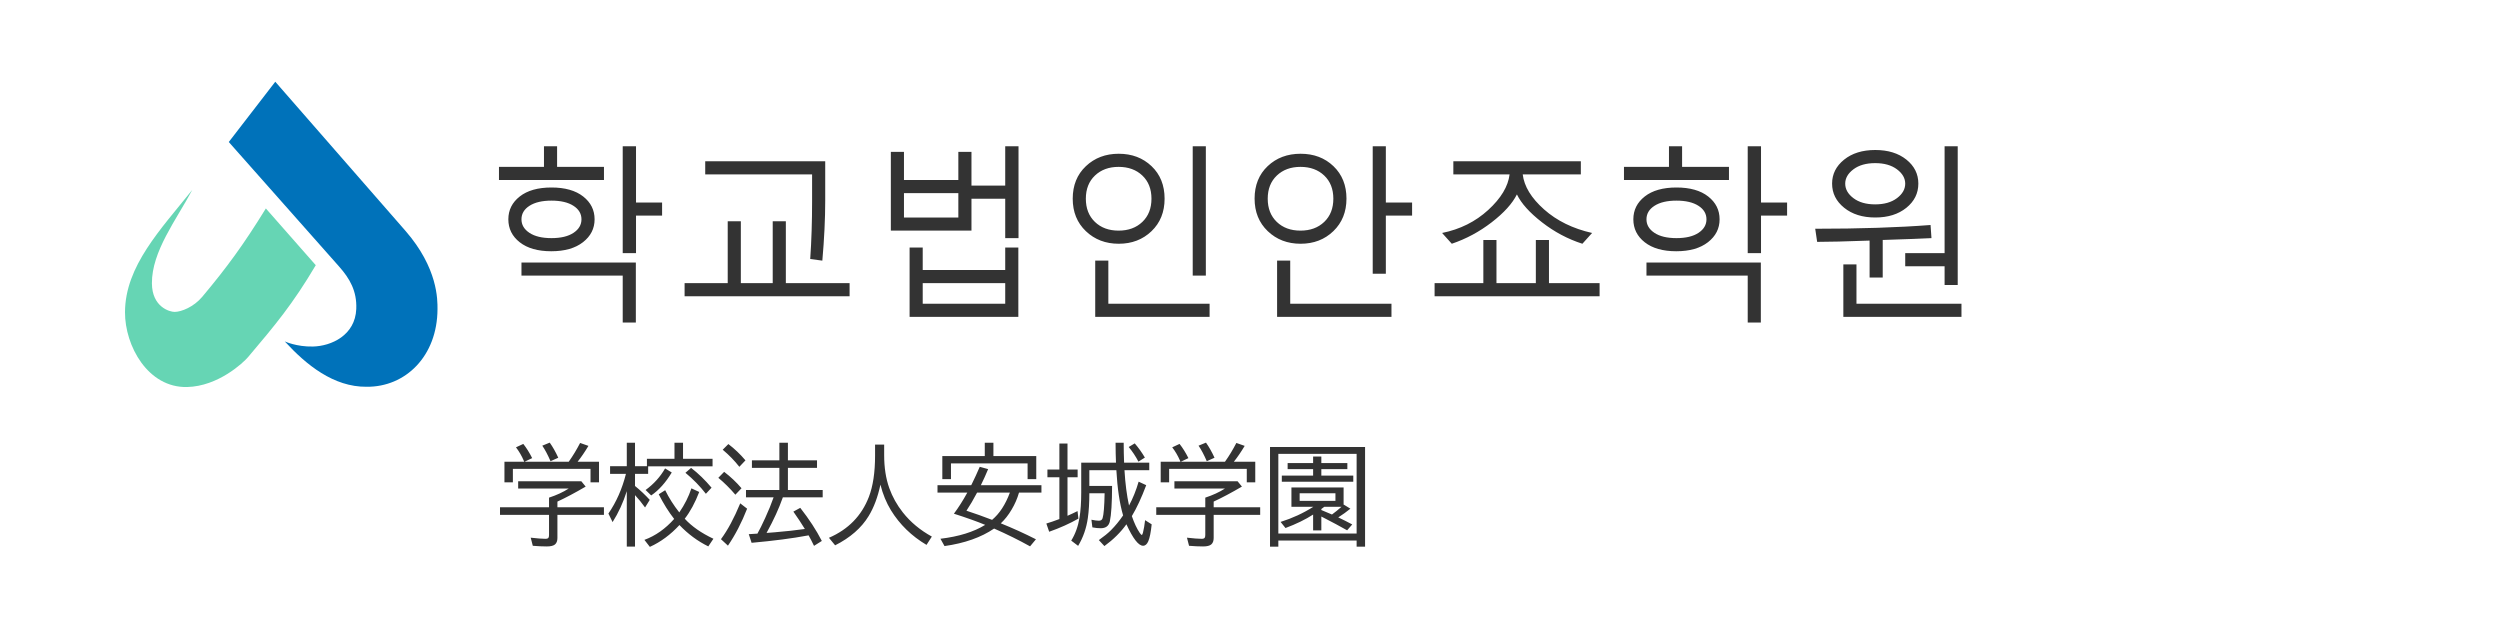
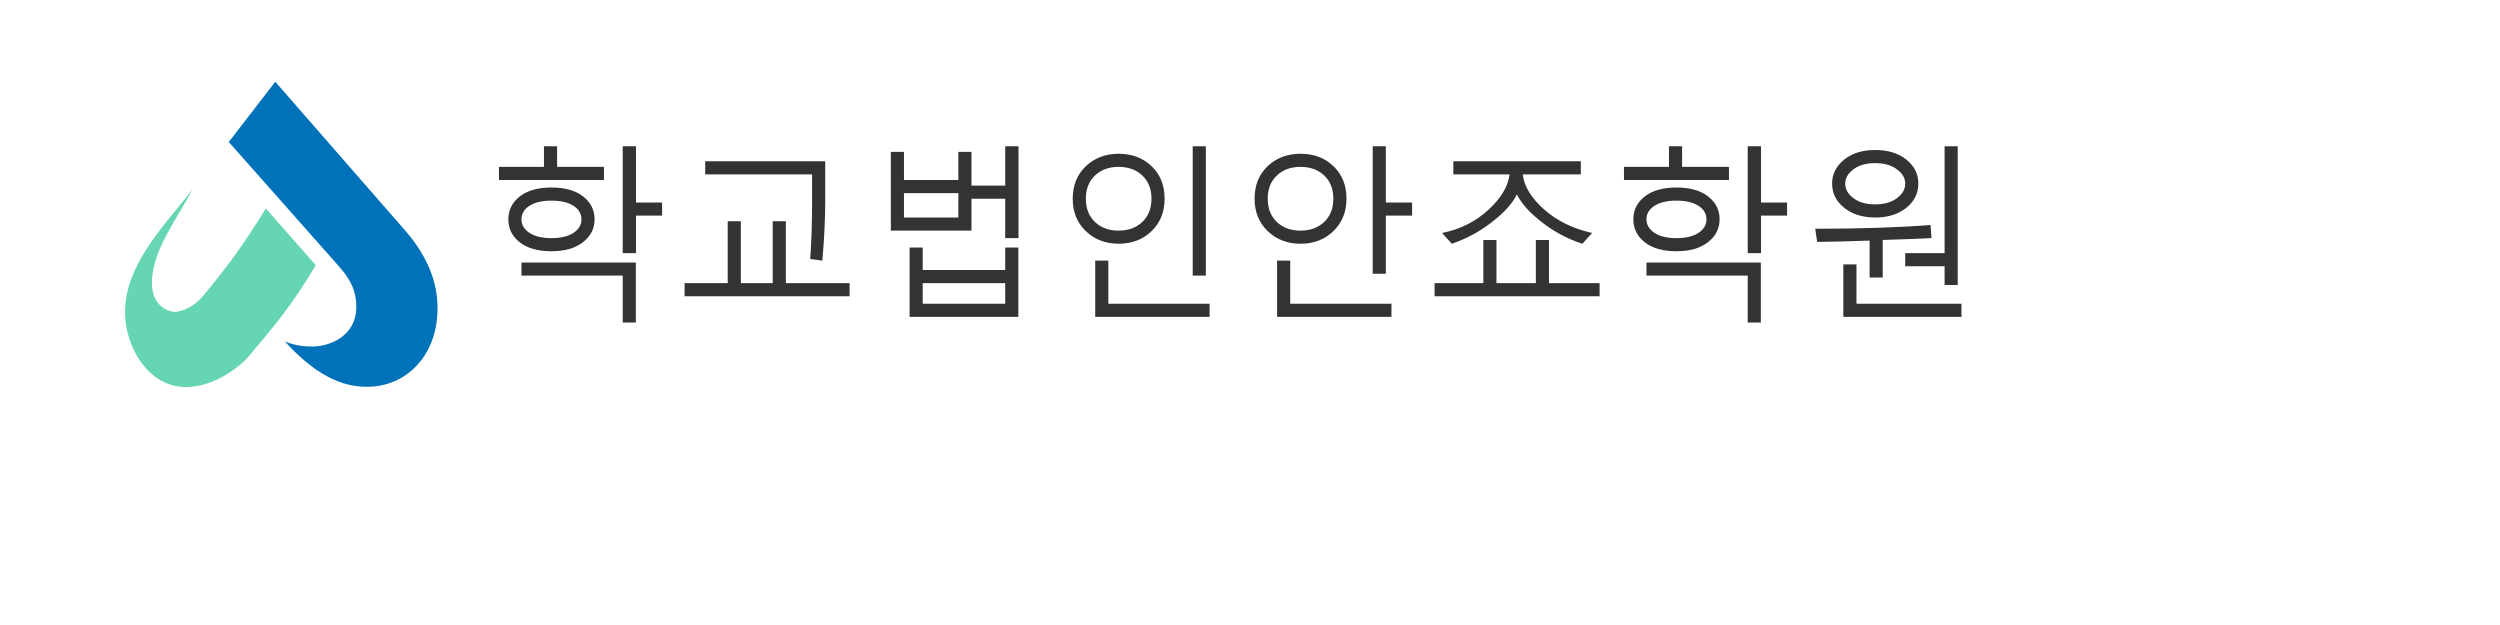
<svg xmlns="http://www.w3.org/2000/svg" width="320" height="80">
  <path fill="#0072ba" d="M 46.918,49.506 C 42.697,49.542 39.207,46.706 36.45,43.701 C 36.45,43.701 37.964,44.406 40.062,44.356 C 42.402,44.3 45.466,42.927 45.603,39.547 C 45.696,37.254 44.766,35.654 43.418,34.132 L 29.284,18.177 L 35.235,10.461 L 51.883,29.53 C 56.059,34.314 56.005,38.37 56,39.574 C 55.977,45.587 51.908,49.558 46.918,49.506 Z" />
  <path fill="#66d5b4" d="M 16,39.957 C 16.023,34.046 20.578,29.352 24.614,24.302 C 22.572,28.14 19.419,32.172 19.445,36.267 C 19.463,39.316 21.744,39.928 22.354,39.924 C 23.226,39.919 24.808,39.279 25.885,37.995 C 29.031,34.242 31.164,31.335 34.029,26.682 L 40.418,33.946 C 37.437,38.973 35.243,41.578 31.755,45.705 C 31.147,46.423 27.937,49.444 23.951,49.539 C 18.936,49.656 15.983,44.276 16,39.957 Z" />
  <path fill="#333" d="M 63.868,23.04 L 63.868,21.36 L 69.628,21.36 L 69.628,18.72 L 71.308,18.72 L 71.308,21.36 L 77.308,21.36 L 77.308,23.04 L 63.868,23.04 Z M 81.41,27.6 L 81.41,32.4 L 79.708,32.4 L 79.708,18.72 L 81.41,18.72 L 81.41,25.92 L 84.748,25.92 L 84.748,27.6 L 81.41,27.6 Z M 70.565,32.16 C 68.853,32.16 67.508,31.778 66.532,31.015 C 65.556,30.251 65.068,29.27 65.068,28.073 C 65.068,26.885 65.556,25.91 66.532,25.146 C 67.508,24.382 68.86,24 70.588,24 C 72.315,24 73.667,24.382 74.643,25.146 C 75.62,25.91 76.108,26.885 76.108,28.073 C 76.108,29.253 75.612,30.229 74.621,31.002 C 73.63,31.774 72.278,32.16 70.565,32.16 Z M 70.588,25.68 C 69.4,25.68 68.463,25.9 67.777,26.34 C 67.091,26.78 66.748,27.358 66.748,28.073 C 66.748,28.775 67.087,29.352 67.766,29.803 C 68.445,30.255 69.385,30.48 70.588,30.48 C 71.79,30.48 72.731,30.255 73.41,29.803 C 74.088,29.352 74.428,28.775 74.428,28.073 C 74.428,27.358 74.085,26.78 73.398,26.34 C 72.712,25.9 71.775,25.68 70.588,25.68 Z M 79.708,41.28 L 79.708,35.28 L 66.748,35.28 L 66.748,33.6 L 81.388,33.6 L 81.388,41.28 L 79.708,41.28 Z M 105.26,33.36 L 103.708,33.154 C 103.868,30.834 103.948,28.359 103.948,25.729 L 103.948,22.32 L 90.268,22.32 L 90.268,20.64 L 105.628,20.64 L 105.628,25.703 C 105.628,28 105.505,30.553 105.26,33.36 Z M 87.628,37.92 L 87.628,36.24 L 93.148,36.24 L 93.148,28.32 L 94.828,28.32 L 94.828,36.24 L 98.908,36.24 L 98.908,28.32 L 100.588,28.32 L 100.588,36.24 L 108.748,36.24 L 108.748,37.92 L 87.628,37.92 Z M 114.028,29.52 L 114.028,19.44 L 115.708,19.44 L 115.708,23.04 L 122.668,23.04 L 122.668,19.44 L 124.348,19.44 L 124.348,23.76 L 128.668,23.76 L 128.668,18.72 L 130.37,18.72 L 130.37,30.48 L 128.668,30.48 L 128.668,25.44 L 124.348,25.44 L 124.348,29.52 L 114.028,29.52 Z M 122.668,24.72 L 115.708,24.72 L 115.708,27.84 L 122.668,27.84 L 122.668,24.72 Z M 116.428,40.56 L 116.428,31.68 L 118.108,31.68 L 118.108,34.56 L 128.668,34.56 L 128.668,31.68 L 130.348,31.68 L 130.348,40.56 L 116.428,40.56 Z M 128.668,36.24 L 118.108,36.24 L 118.108,38.88 L 128.668,38.88 L 128.668,36.24 Z M 152.668,35.28 L 152.668,18.72 L 154.348,18.72 L 154.348,35.28 L 152.668,35.28 Z M 143.199,31.2 C 141.522,31.2 140.12,30.665 138.995,29.593 C 137.87,28.522 137.308,27.135 137.308,25.433 C 137.308,23.723 137.868,22.336 138.99,21.274 C 140.111,20.211 141.514,19.68 143.199,19.68 C 144.884,19.68 146.283,20.209 147.397,21.268 C 148.511,22.327 149.068,23.715 149.068,25.433 C 149.068,27.135 148.509,28.522 147.392,29.593 C 146.274,30.665 144.877,31.2 143.199,31.2 Z M 143.18,21.36 C 141.94,21.36 140.932,21.73 140.154,22.47 C 139.377,23.21 138.988,24.198 138.988,25.433 C 138.988,26.67 139.375,27.661 140.148,28.404 C 140.922,29.148 141.933,29.52 143.18,29.52 C 144.43,29.52 145.444,29.148 146.222,28.404 C 146.999,27.661 147.388,26.67 147.388,25.433 C 147.388,24.198 146.999,23.21 146.222,22.47 C 145.444,21.73 144.43,21.36 143.18,21.36 Z M 140.188,40.56 L 140.188,33.36 L 141.868,33.36 L 141.868,38.88 L 154.828,38.88 L 154.828,40.56 L 140.188,40.56 Z M 177.388,27.6 L 177.388,35.04 L 175.708,35.04 L 175.708,18.72 L 177.388,18.72 L 177.388,25.92 L 180.748,25.92 L 180.748,27.6 L 177.388,27.6 Z M 166.475,31.2 C 164.798,31.2 163.397,30.663 162.273,29.59 C 161.15,28.516 160.588,27.127 160.588,25.421 C 160.588,23.709 161.146,22.324 162.262,21.266 C 163.378,20.209 164.783,19.68 166.475,19.68 C 168.173,19.68 169.576,20.211 170.685,21.274 C 171.793,22.336 172.348,23.719 172.348,25.421 C 172.348,27.119 171.79,28.506 170.673,29.584 C 169.557,30.661 168.158,31.2 166.475,31.2 Z M 166.46,21.36 C 165.22,21.36 164.212,21.73 163.434,22.47 C 162.657,23.21 162.268,24.198 162.268,25.433 C 162.268,26.67 162.655,27.661 163.428,28.404 C 164.202,29.148 165.213,29.52 166.46,29.52 C 167.71,29.52 168.724,29.148 169.502,28.404 C 170.279,27.661 170.668,26.67 170.668,25.433 C 170.668,24.198 170.279,23.21 169.502,22.47 C 168.724,21.73 167.71,21.36 166.46,21.36 Z M 163.468,40.56 L 163.468,33.36 L 165.148,33.36 L 165.148,38.88 L 178.108,38.88 L 178.108,40.56 L 163.468,40.56 Z M 194.908,22.32 C 195.09,23.853 196,25.347 197.638,26.803 C 199.275,28.259 201.325,29.265 203.788,29.82 L 202.546,31.2 C 200.687,30.603 198.963,29.688 197.377,28.455 C 195.791,27.223 194.72,26.033 194.165,24.885 C 193.578,26.058 192.501,27.248 190.935,28.455 C 189.368,29.663 187.667,30.578 185.829,31.2 L 184.588,29.82 C 186.888,29.355 188.856,28.374 190.492,26.877 C 192.128,25.379 193.04,23.86 193.228,22.32 L 186.028,22.32 L 186.028,20.64 L 202.348,20.64 L 202.348,22.32 L 194.908,22.32 Z M 183.628,37.92 L 183.628,36.24 L 189.868,36.24 L 189.868,30.72 L 191.548,30.72 L 191.548,36.24 L 196.588,36.24 L 196.588,30.72 L 198.268,30.72 L 198.268,36.24 L 204.748,36.24 L 204.748,37.92 L 183.628,37.92 Z M 207.868,23.04 L 207.868,21.36 L 213.628,21.36 L 213.628,18.72 L 215.308,18.72 L 215.308,21.36 L 221.308,21.36 L 221.308,23.04 L 207.868,23.04 Z M 225.41,27.6 L 225.41,32.4 L 223.708,32.4 L 223.708,18.72 L 225.41,18.72 L 225.41,25.92 L 228.748,25.92 L 228.748,27.6 L 225.41,27.6 Z M 214.565,32.16 C 212.853,32.16 211.508,31.778 210.532,31.015 C 209.556,30.251 209.068,29.27 209.068,28.073 C 209.068,26.885 209.556,25.91 210.532,25.146 C 211.508,24.382 212.86,24 214.588,24 C 216.315,24 217.667,24.382 218.643,25.146 C 219.62,25.91 220.108,26.885 220.108,28.073 C 220.108,29.253 219.612,30.229 218.621,31.002 C 217.63,31.774 216.278,32.16 214.565,32.16 Z M 214.588,25.68 C 213.4,25.68 212.463,25.9 211.777,26.34 C 211.091,26.78 210.748,27.358 210.748,28.073 C 210.748,28.775 211.087,29.352 211.766,29.803 C 212.445,30.255 213.385,30.48 214.588,30.48 C 215.79,30.48 216.731,30.255 217.41,29.803 C 218.088,29.352 218.428,28.775 218.428,28.073 C 218.428,27.358 218.085,26.78 217.398,26.34 C 216.712,25.9 215.775,25.68 214.588,25.68 Z M 223.708,41.28 L 223.708,35.28 L 210.748,35.28 L 210.748,33.6 L 225.388,33.6 L 225.388,41.28 L 223.708,41.28 Z M 248.908,36.48 L 248.908,34.08 L 243.868,34.08 L 243.868,32.4 L 248.908,32.4 L 248.908,18.72 L 250.588,18.72 L 250.588,36.48 L 248.908,36.48 Z M 240.035,27.84 C 238.408,27.84 237.08,27.425 236.051,26.593 C 235.022,25.762 234.508,24.731 234.508,23.502 C 234.508,22.286 235.018,21.266 236.04,20.44 C 237.061,19.613 238.393,19.2 240.035,19.2 C 241.668,19.2 242.995,19.61 244.016,20.428 C 245.037,21.247 245.548,22.271 245.548,23.502 C 245.548,24.741 245.035,25.774 244.01,26.601 C 242.985,27.427 241.66,27.84 240.035,27.84 Z M 240.02,20.88 C 238.868,20.88 237.941,21.144 237.24,21.671 C 236.538,22.199 236.188,22.81 236.188,23.505 C 236.188,24.215 236.538,24.835 237.24,25.365 C 237.941,25.895 238.868,26.16 240.02,26.16 C 241.175,26.16 242.105,25.895 242.81,25.365 C 243.515,24.835 243.868,24.215 243.868,23.505 C 243.868,22.81 243.515,22.199 242.81,21.671 C 242.105,21.144 241.175,20.88 240.02,20.88 Z M 247.228,30.48 C 246.095,30.54 244.015,30.619 240.988,30.716 L 240.988,35.52 L 239.308,35.52 L 239.308,30.795 C 236.265,30.905 234.028,30.96 232.595,30.96 L 232.348,29.28 C 238.025,29.28 242.947,29.12 247.111,28.8 L 247.228,30.48 Z M 235.948,40.56 L 235.948,33.84 L 237.628,33.84 L 237.628,38.88 L 251.068,38.88 L 251.068,40.56 L 235.948,40.56 Z" />
-   <path fill="#333" d="M 67.097,59.104 L 67.049,58.98 C 66.777,58.347 66.442,57.773 66.045,57.258 L 66.981,56.82 C 67.396,57.344 67.774,57.95 68.117,58.638 L 67.139,59.104 L 72.798,59.104 L 72.833,59.049 C 73.33,58.351 73.804,57.567 74.255,56.698 L 75.32,57.072 C 74.865,57.833 74.403,58.511 73.933,59.104 L 76.674,59.104 L 76.674,61.736 L 75.587,61.736 L 75.587,60.012 L 65.649,60.012 L 65.649,61.736 L 64.569,61.736 L 64.569,59.104 L 67.097,59.104 Z M 71.35,64.203 L 71.35,64.934 L 77.304,64.934 L 77.304,65.899 L 71.35,65.899 L 71.35,68.865 C 71.35,69.238 71.245,69.514 71.035,69.692 C 70.829,69.861 70.483,69.945 69.996,69.945 C 69.462,69.945 68.863,69.918 68.198,69.862 L 67.931,68.823 C 68.774,68.919 69.403,68.968 69.819,68.968 C 70.033,68.968 70.165,68.915 70.215,68.81 C 70.255,68.733 70.276,68.621 70.276,68.475 L 70.276,65.899 L 64,65.899 L 64,64.934 L 70.276,64.934 L 70.276,63.698 C 71.256,63.374 72.094,62.986 72.791,62.534 L 66.325,62.534 L 66.325,61.598 L 74.406,61.598 L 74.966,62.283 C 73.613,63.075 72.407,63.715 71.35,64.203 Z M 70.468,59.034 C 70.113,58.215 69.761,57.552 69.414,57.046 L 70.366,56.656 C 70.752,57.199 71.117,57.843 71.459,58.59 L 70.468,59.034 Z M 86.293,66.424 C 85.583,65.518 84.924,64.466 84.317,63.267 L 85.144,62.746 C 85.627,63.731 86.229,64.679 86.949,65.59 C 87.633,64.597 88.15,63.57 88.5,62.508 L 89.5,62.972 C 88.97,64.348 88.353,65.49 87.647,66.397 C 88.539,67.373 89.763,68.228 91.317,68.961 L 90.661,69.939 C 89.293,69.264 88.062,68.352 86.969,67.204 C 85.83,68.44 84.568,69.372 83.182,70 L 82.484,69.103 C 83.889,68.588 85.158,67.695 86.293,66.424 Z M 80.229,62.869 C 79.774,64.314 79.168,65.634 78.411,66.828 L 77.877,65.734 C 78.894,64.253 79.641,62.56 80.12,60.655 L 78.09,60.655 L 78.09,59.677 L 80.229,59.677 L 80.229,56.669 L 81.281,56.669 L 81.281,59.677 L 82.806,59.677 L 82.806,58.728 L 86.334,58.728 L 86.334,56.669 L 87.428,56.669 L 87.428,58.728 L 91.208,58.728 L 91.208,59.69 L 82.963,59.69 L 82.963,60.655 L 81.281,60.655 L 81.281,62.206 C 81.943,62.74 82.573,63.333 83.169,63.984 L 82.567,64.956 C 82.158,64.385 81.729,63.859 81.281,63.376 L 81.281,69.965 L 80.229,69.965 L 80.229,62.869 Z M 90.353,63.206 C 89.611,62.243 88.738,61.347 87.734,60.517 L 88.461,59.889 C 89.39,60.605 90.262,61.451 91.079,62.425 L 90.353,63.206 Z M 82.635,62.72 C 83.688,61.95 84.52,61.029 85.131,59.957 L 85.984,60.478 C 85.214,61.763 84.337,62.742 83.353,63.416 L 82.635,62.72 Z M 100.17,63.753 C 99.701,65.087 99.037,66.536 98.18,68.099 L 98.118,68.215 L 99.157,68.134 C 100.59,68.015 101.877,67.873 103.021,67.71 C 102.601,67.022 102.111,66.281 101.551,65.487 L 102.432,65.002 C 103.571,66.456 104.492,67.869 105.195,69.241 L 104.195,69.869 C 103.931,69.322 103.699,68.874 103.5,68.524 L 103.355,68.55 C 101.442,68.91 99.058,69.22 96.204,69.48 L 95.843,68.373 L 96.403,68.338 C 96.581,68.329 96.764,68.318 96.95,68.305 C 97.229,67.812 97.559,67.146 97.941,66.308 C 98.392,65.323 98.752,64.439 99.022,63.656 L 95.487,63.656 L 95.487,62.72 L 99.759,62.72 L 99.759,59.889 L 96.246,59.889 L 96.246,58.925 L 99.759,58.925 L 99.759,56.669 L 100.853,56.669 L 100.853,58.925 L 104.578,58.925 L 104.578,59.889 L 100.853,59.889 L 100.853,62.72 L 105.304,62.72 L 105.304,63.656 L 100.203,63.656 Z M 94.634,59.752 C 94.04,58.986 93.331,58.257 92.507,57.564 L 93.231,56.84 C 94.029,57.447 94.758,58.142 95.419,58.925 L 94.634,59.752 Z M 94.126,63.322 C 93.429,62.505 92.702,61.785 91.945,61.16 L 92.691,60.395 C 93.525,61.033 94.266,61.733 94.914,62.495 L 94.126,63.322 Z M 92.282,69.016 C 93.138,67.862 93.961,66.333 94.75,64.428 L 95.631,65.111 C 94.93,66.897 94.112,68.475 93.177,69.843 L 92.282,69.016 Z M 113.173,56.908 L 113.173,58.249 C 113.173,59.853 113.392,61.263 113.829,62.48 C 114.23,63.597 114.808,64.633 115.564,65.59 C 116.548,66.834 117.785,67.864 119.276,68.681 L 118.593,69.746 C 116.679,68.612 115.16,67.133 114.039,65.31 C 113.451,64.349 113.003,63.257 112.694,62.035 C 112.357,63.627 111.853,64.969 111.182,66.063 C 110.258,67.579 108.829,68.825 106.897,69.801 L 106.103,68.838 C 108.578,67.767 110.28,66.025 111.211,63.615 C 111.743,62.234 112.009,60.47 112.009,58.323 L 112.009,56.908 L 113.173,56.908 Z M 126.105,67.183 C 125.035,66.741 123.7,66.265 122.1,65.754 C 122.692,64.961 123.264,64.061 123.815,63.055 L 120,63.055 L 120,62.103 L 124.314,62.103 L 124.39,61.961 C 124.74,61.254 125.079,60.517 125.407,59.752 L 126.482,60.047 C 126.194,60.744 125.884,61.429 125.552,62.103 L 133.304,62.103 L 133.304,63.055 L 130.432,63.055 C 130.218,63.806 129.906,64.525 129.496,65.214 C 129.077,65.925 128.613,66.516 128.102,66.986 C 129.647,67.61 131.146,68.291 132.6,69.029 L 131.847,69.932 C 130.426,69.139 128.892,68.38 127.247,67.655 C 125.588,68.785 123.471,69.533 120.897,69.897 L 120.376,68.961 C 122.733,68.678 124.643,68.085 126.105,67.183 Z M 126.987,66.542 C 127.939,65.744 128.698,64.582 129.264,63.055 L 125.066,63.055 C 124.601,63.938 124.147,64.711 123.706,65.371 C 124.758,65.714 125.852,66.104 126.987,66.542 Z M 127.157,58.378 L 132.642,58.378 L 132.642,61.331 L 131.532,61.331 L 131.532,59.314 L 121.724,59.314 L 121.724,61.331 L 120.617,61.331 L 120.617,58.378 L 126.051,58.378 L 126.051,56.669 L 127.157,56.669 L 127.157,58.378 Z M 143.756,65.973 C 143.31,64.437 143.023,62.507 142.894,60.183 L 139.436,60.183 L 139.436,62.2 L 142.347,62.2 C 142.339,64.387 142.243,65.898 142.061,66.732 C 141.933,67.32 141.54,67.614 140.884,67.614 C 140.56,67.614 140.207,67.577 139.825,67.504 L 139.703,66.526 C 140.099,66.609 140.42,66.651 140.665,66.651 C 140.907,66.651 141.063,66.544 141.131,66.329 C 141.273,65.877 141.359,64.813 141.391,63.136 L 139.436,63.136 C 139.436,64.353 139.372,65.413 139.243,66.314 C 139.057,67.618 138.643,68.803 138.001,69.869 L 137.117,69.2 C 137.642,68.352 137.996,67.372 138.178,66.26 C 138.324,65.376 138.397,64.294 138.397,63.013 L 138.397,59.22 L 142.846,59.22 C 142.814,58.487 142.796,57.636 142.792,56.669 L 143.831,56.669 C 143.835,57.594 143.851,58.394 143.879,59.069 L 143.885,59.22 L 147.105,59.22 L 147.105,60.183 L 143.933,60.183 C 144.034,61.887 144.228,63.396 144.515,64.709 C 145.011,63.788 145.421,62.77 145.745,61.653 L 146.716,62.103 C 146.119,63.694 145.506,65.014 144.876,66.063 C 145.187,66.965 145.522,67.678 145.882,68.202 C 146.005,68.38 146.091,68.469 146.141,68.469 C 146.196,68.469 146.248,68.376 146.298,68.189 C 146.412,67.741 146.503,67.205 146.572,66.581 L 147.414,67.115 C 147.313,68.118 147.169,68.838 146.983,69.276 C 146.818,69.662 146.595,69.856 146.313,69.856 C 145.73,69.856 145.019,68.94 144.181,67.108 C 143.456,68.125 142.517,69.054 141.363,69.897 L 140.652,69.132 C 141.313,68.662 141.828,68.243 142.197,67.874 C 142.767,67.299 143.287,66.666 143.756,65.973 Z M 135.601,60.102 L 135.601,56.772 L 136.64,56.772 L 136.64,60.102 L 137.937,60.102 L 137.937,61.093 L 136.64,61.093 L 136.64,66.021 C 137.068,65.834 137.496,65.634 137.924,65.419 L 138.034,66.384 C 136.931,67.013 135.685,67.573 134.295,68.064 L 133.932,67.012 C 134.421,66.866 134.977,66.675 135.601,66.439 L 135.601,61.093 L 134.07,61.093 L 134.07,60.102 L 135.601,60.102 Z M 145.718,59.089 C 145.371,58.419 144.956,57.795 144.474,57.216 L 145.246,56.753 C 145.72,57.299 146.153,57.905 146.545,58.57 L 145.718,59.089 Z M 151.097,59.104 L 151.049,58.98 C 150.777,58.347 150.442,57.773 150.045,57.258 L 150.982,56.82 C 151.396,57.344 151.774,57.95 152.117,58.638 L 151.139,59.104 L 156.798,59.104 L 156.833,59.049 C 157.33,58.351 157.804,57.567 158.255,56.698 L 159.32,57.072 C 158.865,57.833 158.403,58.511 157.933,59.104 L 160.674,59.104 L 160.674,61.736 L 159.587,61.736 L 159.587,60.012 L 149.649,60.012 L 149.649,61.736 L 148.569,61.736 L 148.569,59.104 L 151.097,59.104 Z M 155.35,64.203 L 155.35,64.934 L 161.304,64.934 L 161.304,65.899 L 155.35,65.899 L 155.35,68.865 C 155.35,69.238 155.245,69.514 155.035,69.692 C 154.829,69.861 154.483,69.945 153.996,69.945 C 153.462,69.945 152.863,69.918 152.198,69.862 L 151.931,68.823 C 152.774,68.919 153.403,68.968 153.819,68.968 C 154.033,68.968 154.165,68.915 154.215,68.81 C 154.255,68.733 154.276,68.621 154.276,68.475 L 154.276,65.899 L 148,65.899 L 148,64.934 L 154.276,64.934 L 154.276,63.698 C 155.256,63.374 156.094,62.986 156.792,62.534 L 150.325,62.534 L 150.325,61.598 L 158.406,61.598 L 158.966,62.283 C 157.613,63.075 156.407,63.715 155.35,64.203 Z M 154.468,59.034 C 154.113,58.215 153.761,57.552 153.414,57.046 L 154.366,56.656 C 154.752,57.199 155.117,57.843 155.459,58.59 L 154.468,59.034 Z M 171.981,64.619 L 172.008,64.593 L 172.85,65.111 C 172.38,65.495 171.863,65.867 171.297,66.227 C 171.839,66.482 172.436,66.782 173.088,67.128 L 172.432,67.88 C 171.471,67.338 170.521,66.828 169.582,66.349 L 169.131,66.117 L 169.131,67.894 L 168.079,67.894 L 168.079,65.864 C 167.089,66.502 165.91,67.077 164.544,67.587 L 163.914,66.806 C 165.441,66.324 166.836,65.679 168.099,64.873 L 165.303,64.873 L 165.303,62.399 L 171.981,62.399 L 171.981,64.619 Z M 171.708,64.873 L 169.507,64.873 C 169.388,64.965 169.262,65.058 169.131,65.153 L 169.131,65.284 C 169.523,65.443 169.977,65.634 170.492,65.857 C 170.888,65.57 171.294,65.242 171.708,64.873 Z M 166.355,63.142 L 166.355,64.114 L 170.936,64.114 L 170.936,63.142 L 166.355,63.142 Z M 168.079,59.275 L 168.079,58.433 L 169.131,58.433 L 169.131,59.275 L 172.461,59.275 L 172.461,60.047 L 169.131,60.047 L 169.131,60.88 L 173.22,60.88 L 173.22,61.666 L 164.072,61.666 L 164.072,60.88 L 168.079,60.88 L 168.079,60.047 L 164.817,60.047 L 164.817,59.275 L 168.079,59.275 Z M 174.729,57.216 L 174.729,69.972 L 173.648,69.972 L 173.648,69.186 L 163.627,69.186 L 163.627,69.972 L 162.562,69.972 L 162.562,57.216 L 174.729,57.216 Z M 163.627,58.098 L 163.627,68.292 L 173.648,68.292 L 173.648,58.098 L 163.627,58.098 Z" />
</svg>